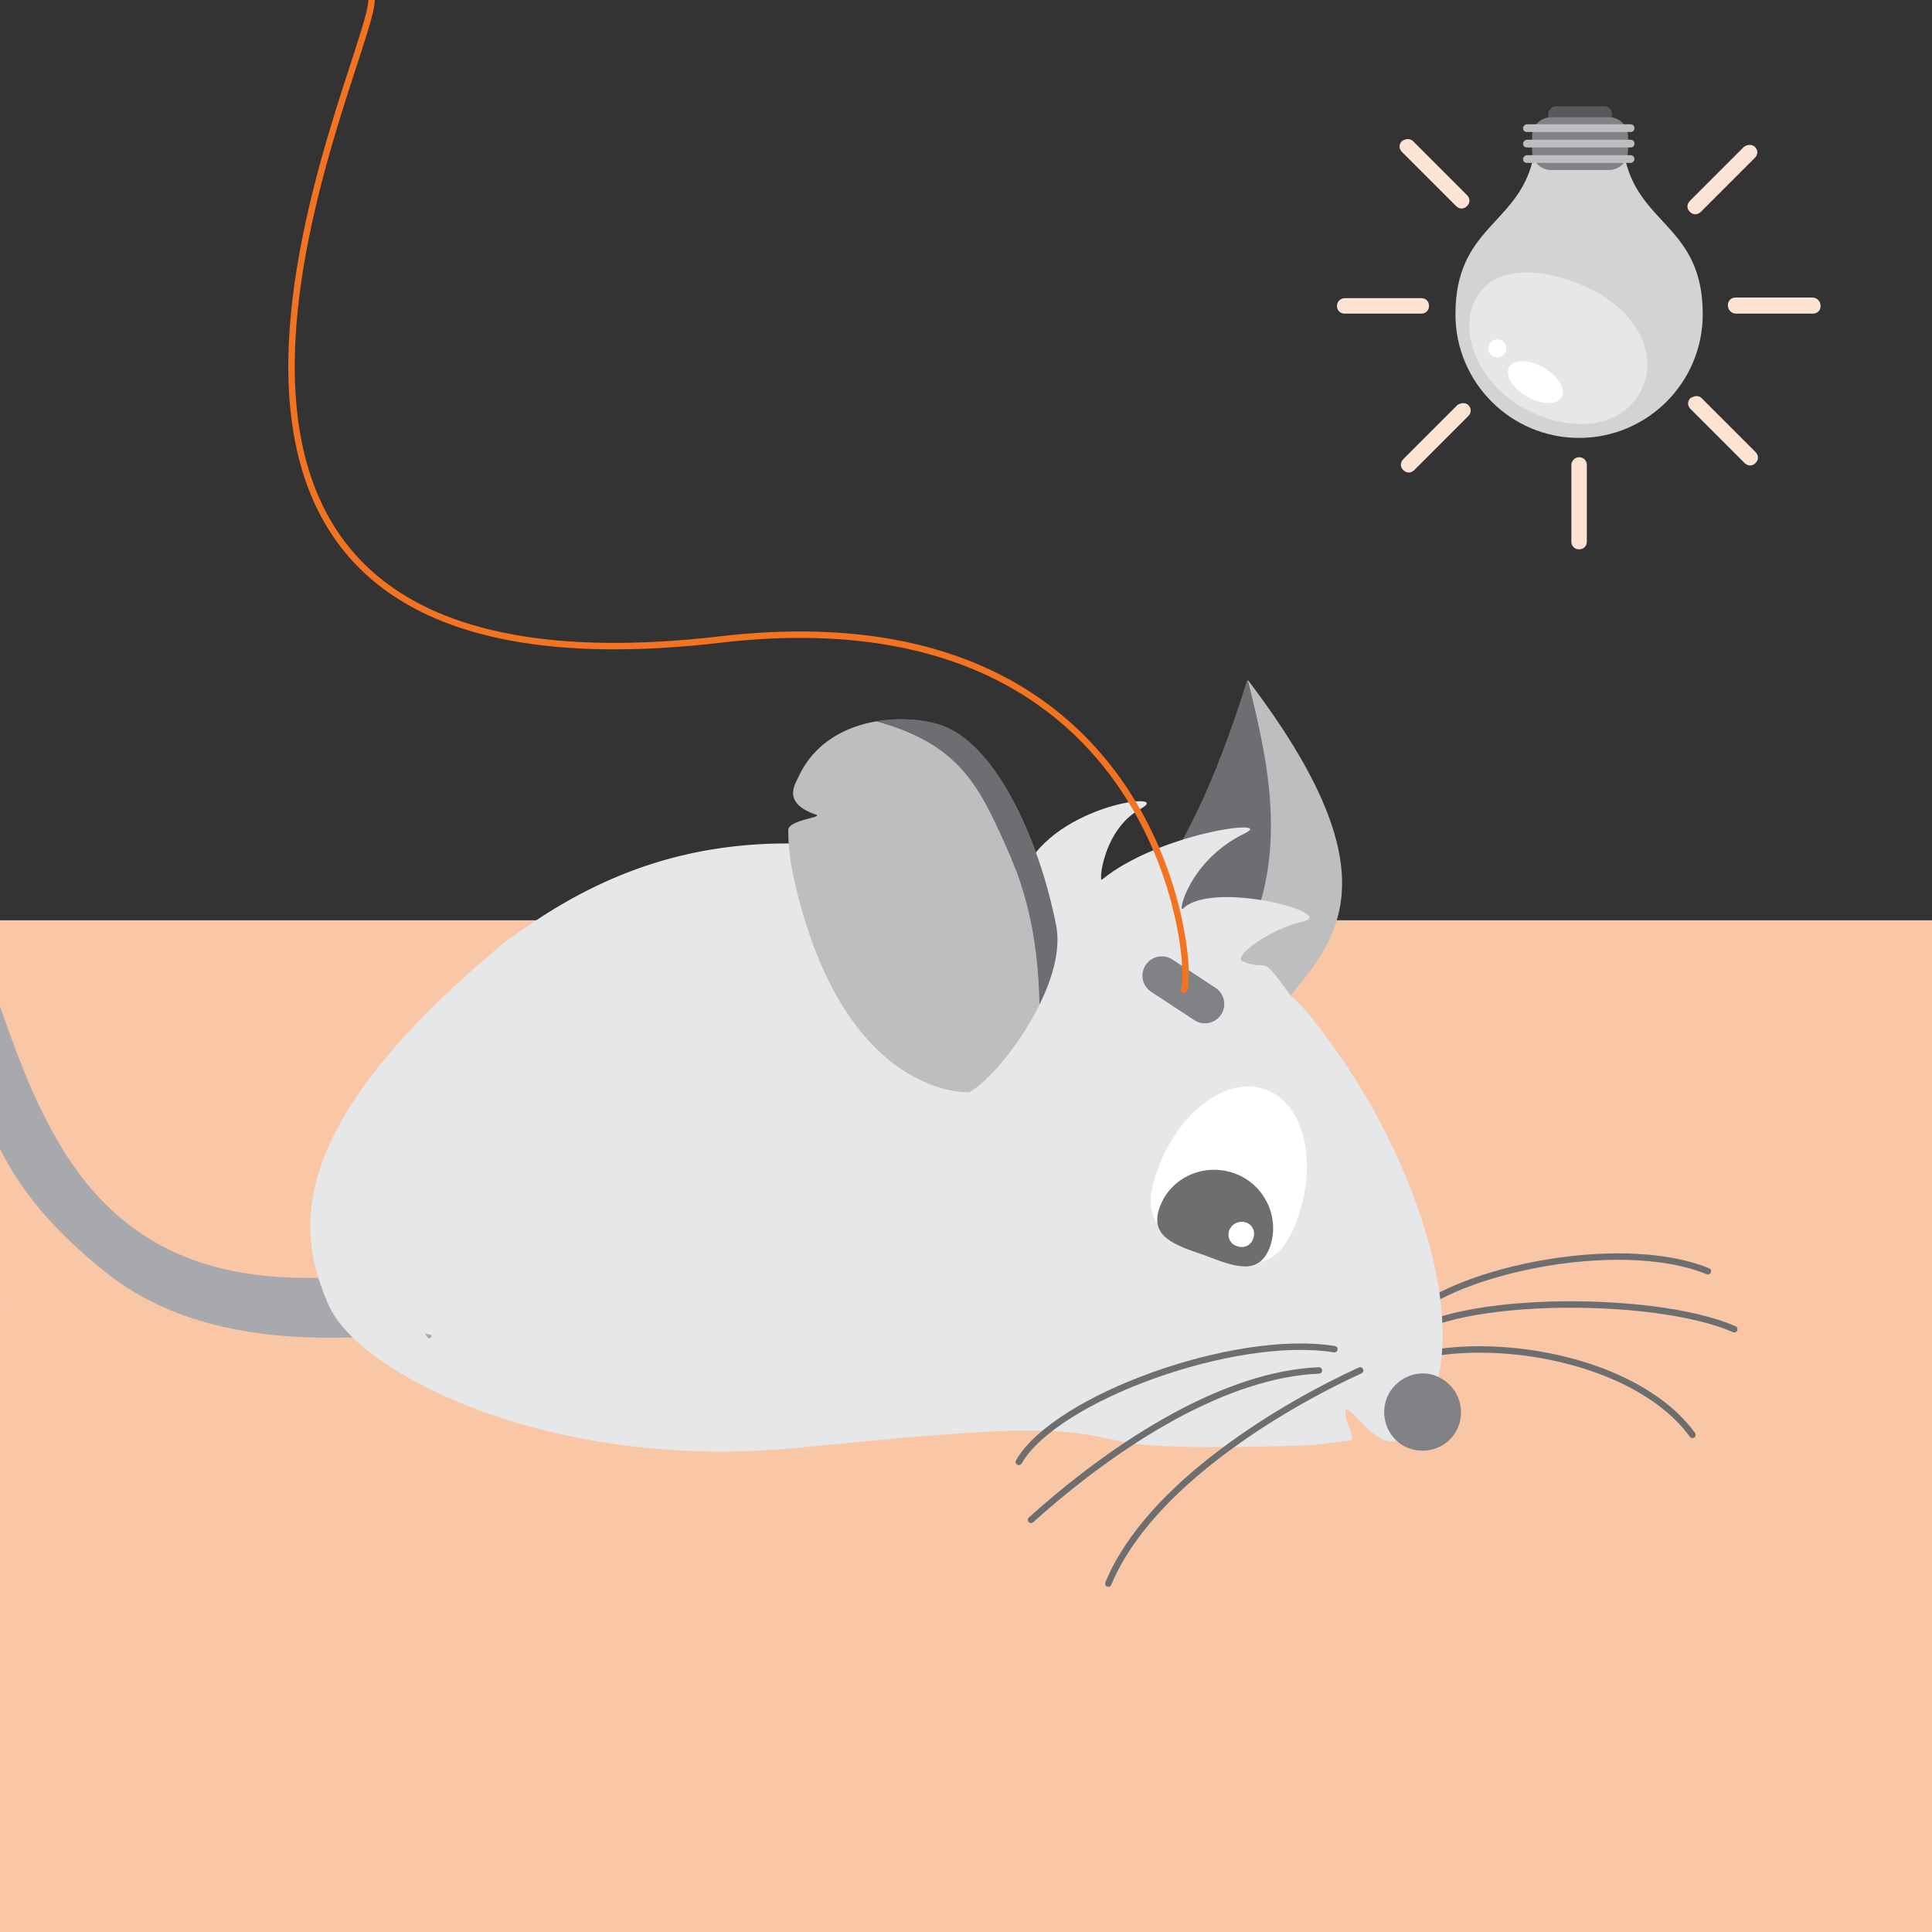
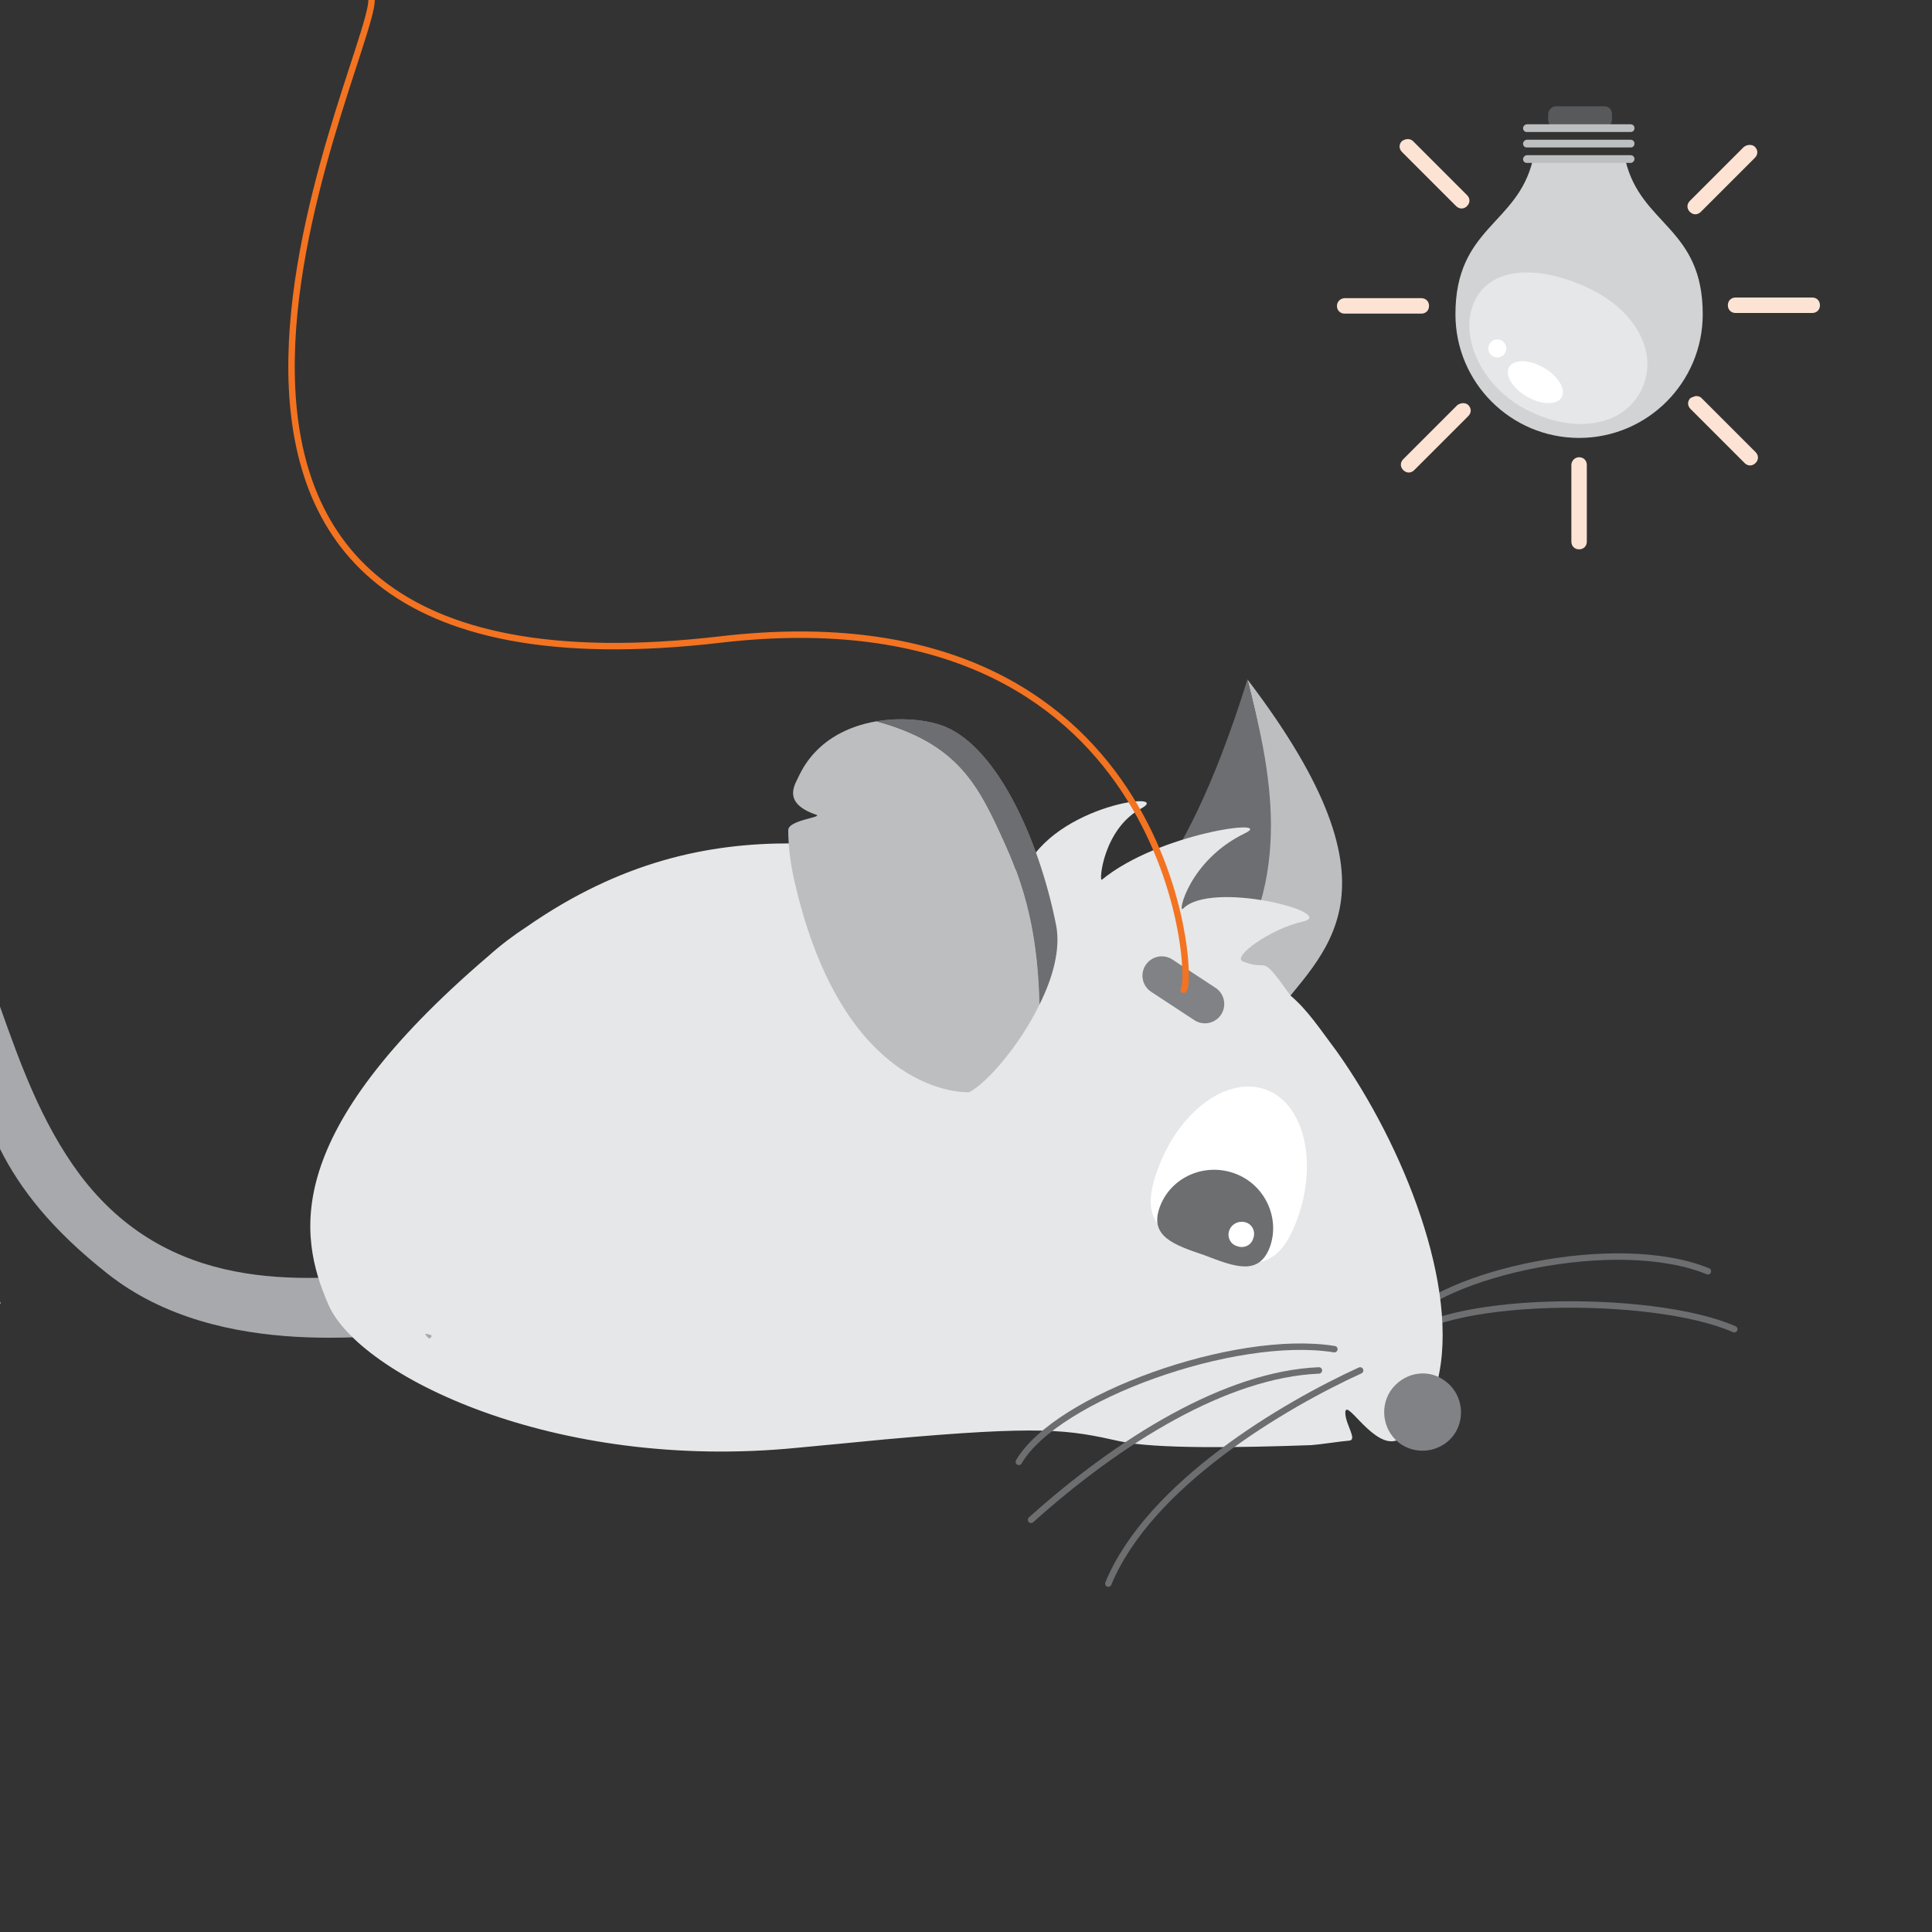
<svg xmlns="http://www.w3.org/2000/svg" id="Layer_1" x="0px" y="0px" viewBox="0 0 300 300" style="enable-background:new 0 0 300 300;" xml:space="preserve">
  <rect x="0" y="0" width="300" height="300" fill="#333333" stroke="none" />
  <style type="text/css">
	.st0{fill:#FAC7A6;}
	.st1{fill:#6D6E71;}
	.st2{fill:#A7A9AC;}
	.st3{fill:#E6E7E8;}
	.st4{fill:#BCBEC0;}
	.st5{fill:#BBBDBF;}
	.st6{opacity:0.5;fill:none;}
	.st7{fill:#58595B;}
	.st8{opacity:0.4;fill:#FEF1E9;}
	.st9{fill:#999999;}
	.st10{fill:#333333;}
	.st11{fill:#666666;}
	.st12{fill:#4D4D4D;}
	.st13{fill:none;}
	.st14{fill:#FFFFFF;}
	.st15{fill:#1A1A1A;}
	.st16{fill:#808080;}
	.st17{fill:#BBA595;}
	.st18{fill:#3E3C39;}
	.st19{fill:#DACDC3;}
	.st20{fill:#F0EBE7;}
	.st21{fill:#CEBEB2;}
	.st22{fill:#D1D3D4;}
	.st23{fill:#FFDEAB;}
	.st24{fill:#F37321;}
	.st25{fill:none;stroke:#F37321;stroke-width:2;stroke-linecap:round;stroke-miterlimit:10;}
	.st26{fill:none;stroke:#F37321;stroke-width:2;stroke-linecap:round;stroke-miterlimit:10;stroke-dasharray:1.991,5.973;}
	.st27{fill:#404041;}
	.st28{fill:#CCCCCC;}
	.st29{fill:#D4CFCA;}
	.st30{fill:#939598;}
	.st31{fill:#FFFFFF;stroke:#666666;stroke-width:2;stroke-miterlimit:10;}
	.st32{fill:none;stroke:#B3B3B3;stroke-width:2;stroke-linecap:round;stroke-miterlimit:10;}
	.st33{fill:none;stroke:#B3B3B3;stroke-width:2;stroke-linecap:round;stroke-miterlimit:10;stroke-dasharray:1.992,5.975;}
	.st34{fill:#E7DFD9;}
	.st35{fill:#808285;}
	.st36{fill:#F08899;}
	.st37{fill:#414042;}
	.st38{fill:#DBCFC6;}
	.st39{fill:#F1F2F2;}
	.st40{fill:none;stroke:#58595B;stroke-width:2;stroke-linecap:round;stroke-miterlimit:10;}
	.st41{fill:none;stroke:#58595B;stroke-width:2;stroke-miterlimit:10;}
	.st42{fill:none;stroke:#F37321;stroke-width:2;stroke-linecap:round;stroke-miterlimit:10;stroke-dasharray:2.002,6.006;}
	.st43{fill:#231F20;}
	.st44{opacity:0.5;fill:#EEBFC6;}
	.st45{fill:none;stroke:#6D6E70;stroke-linecap:round;stroke-miterlimit:10;}
	.st46{fill:#6D6E70;}
	.st47{fill:none;stroke:#6D6E70;stroke-width:0.75;stroke-linecap:round;stroke-miterlimit:10;}
	.st48{fill:none;stroke:#B3B3B3;stroke-width:2;stroke-linecap:round;stroke-miterlimit:10;stroke-dasharray:2.003,6.01;}
	.st49{opacity:0.4;fill:#FAC7A6;}
	.st50{fill:none;stroke:#D1D3D4;stroke-width:0.75;stroke-linecap:round;stroke-miterlimit:10;}
	.st51{fill:none;stroke:#4D4D4D;stroke-width:3;}
	.st52{fill:#1B1C1E;}
	.st53{fill:#2E3033;}
	.st54{fill:#4D5056;}
	.st55{fill:#5F6568;}
	.st56{fill:#B78576;}
	.st57{fill:#A87569;}
	.st58{fill:#CC8C7D;}
	.st59{fill:#512317;}
	.st60{fill:#232221;}
	.st61{fill:#202123;}
	.st62{fill:#DDB303;}
	.st63{fill:#F4C916;}
	.st64{fill:#393C3F;}
	.st65{fill:#CFD0D1;}
	.st66{fill:#E5A895;}
	.st67{fill:#CC9C8B;}
	.st68{fill:#DBB1B7;}
	.st69{fill:#C9A2A9;}
	.st70{fill:#F1F1F2;}
	.st71{fill:none;stroke:#808184;stroke-width:0.5;stroke-linecap:round;stroke-miterlimit:10;}
	.st72{fill:none;stroke:#B3B3B3;stroke-width:2;stroke-linecap:round;stroke-miterlimit:10;stroke-dasharray:2,6;}
	.st73{fill:none;stroke:#FFFFFF;}
	.st74{fill:#FAC6A4;}
	.st75{opacity:0.3;fill:#F37321;}
	.st76{opacity:0.85;fill:#FCE0CE;}
	.st77{fill:#F9BA92;}
	.st78{fill:#EBBC7D;}
	.st79{fill:none;stroke:#939598;stroke-width:0.75;stroke-linecap:round;stroke-miterlimit:10;}
	.st80{fill:#F69C61;}
	.st81{fill:none;stroke:#939598;stroke-miterlimit:10;}
	.st82{fill:#E1D6CE;}
	.st83{fill:#DFD4CC;}
	.st84{fill:#B09581;}
	.st85{fill:#C4B0A1;}
	.st86{fill:#F7A773;}
	.st87{fill:#FAF8F7;}
	.st88{fill:#181415;}
	.st89{fill:#FFFFFF;stroke:#6D6E71;stroke-miterlimit:10;}
	.st90{fill:#F1F2F2;stroke:#6D6E71;stroke-miterlimit:10;}
	.st91{fill:none;stroke:#808184;stroke-width:0.25;stroke-linecap:round;stroke-miterlimit:10;}
	.st92{fill:none;stroke:#E6E7E8;stroke-width:2;stroke-linecap:round;stroke-miterlimit:10;stroke-dasharray:2,6;}
	.st93{fill:none;stroke:#808285;stroke-width:6;stroke-linecap:round;}
	.st94{fill:none;stroke:#F37321;stroke-linecap:round;}
	.st95{fill:#FDE3D3;}
	.st96{fill:none;stroke:#F1F2F2;stroke-width:2;stroke-linecap:round;stroke-miterlimit:10;stroke-dasharray:2,6;}
</style>
-   <rect y="142.9" class="st0" width="300" height="157.1" />
  <path class="st2" d="M12.4,182.4C6.3,174.2,3,164.7,0,156.3v22.1c3.1,6.2,8,12.5,16.6,19.3c17.7,14.1,44,9.1,49.4,9.4  c-1.5-2.4-3.9-9.6-3.9-9.6C46.2,199.2,26.1,200.6,12.4,182.4z" />
  <path class="st4" d="M193.7,105.5c25.6,33.6,11.6,42.2,3.8,52.7c-0.3,0.4-0.5-1.7-0.8-1.3l-8.1-3.2c0.3-0.4,0.6-0.9,0.9-1.4  C200.5,135.6,197.1,118.9,193.7,105.5z" />
  <path class="st1" d="M193.7,105.5L193.7,105.5c3.4,13.4,7.7,31-4.1,46.9c-0.3,0.5-0.6,0.9-0.9,1.4l-15.5-10.9  C173.2,142.8,183.1,139.6,193.7,105.5z" />
  <g>
    <path class="st43" d="M181.8,186.4c-1,3.3,0.9,6.8,4.2,7.8c3.3,1,6.8-0.9,7.8-4.2c1-3.3-0.1-7.6-3.4-8.6   C187.1,180.4,182.8,183,181.8,186.4z" />
-     <path class="st14" d="M188.5,189.3c-0.3,1,0.3,2,1.2,2.3c1,0.3,2-0.3,2.3-1.2c0.3-1-0.3-2-1.2-2.3   C189.8,187.8,188.8,188.4,188.5,189.3z" />
  </g>
  <path class="st44" d="M164,143.7c0.7,3.7-0.5,8.1-2.6,12.3c-0.2-9.1-1.6-16.8-5.3-24.9c-4.1-9.1-7.2-15.6-20-19.1  c3.6-0.6,7.2-0.3,9.7,0.5C154.4,115.1,161.3,130,164,143.7z" />
  <polygon class="st14" points="187.1,197.1 187.1,197.1 187.1,197.1 187.1,197.1 " />
  <path class="st45" d="M265.2,197.4c-14.2-5.8-41.3,0.4-47.4,8.1" />
  <path class="st45" d="M269.3,206.4c-12.7-5.6-46.4-5.3-52.5,2.4" />
-   <path class="st45" d="M262.8,222.8c-11-15.1-45-17.3-52.6-6.6" />
  <path class="st3" d="M75.9,148.4c1.9-1.7,3.9-3.2,5.9-4.5c29.2-20.3,54.3-11.3,77.3-8.7c4.7-10.4,23.4-12.5,18-9.6  c-5.8,3.2-6.5,11.4-6,11c8.9-7.3,27.1-9.6,22.2-7.2c-8.7,4.2-10.5,12.6-9.6,11.7c4.4-4.5,24.3,0.7,18.6,2c-5,1.1-11.1,5.5-9.3,6.2  c4.3,1.7,2.4-1.7,7.4,5.3c2.7,2.3,4.5,5.1,7.2,8.7c10.3,14.5,19.2,36.7,15.6,51.2c-2.9,0-5.5,1.4-6.7,3.8c-0.4,1.5,3.1,5.2-0.3,5.5  c-3.5,0.2-7.4-7-7.3-4.3c0.1,1.8,1.9,4.1,0.6,4.2c-1.3,0.1-4.5,0.6-5.9,0.7c-11.3,0.4-24.3,0.6-29.7-0.6c-8.1-1.8-11.9-2.5-36.4-0.3  c-4,0.4-8.4,0.8-13.6,1.3c-38.1,3.8-68.2-11.4-72.9-22.2C46.3,191.8,43.6,176,75.9,148.4z" />
  <path class="st14" d="M179.8,181.5c3.3-9,10.8-14.5,16.8-12.3c5.9,2.2,8.1,11.3,4.8,20.2c-3.3,9-8.1,7-14,4.8  C181.3,192,176.4,190.5,179.8,181.5z" />
  <path class="st46" d="M180.1,187.4c1.7-4.6,6.9-6.9,11.6-5.2c4.7,1.7,7.1,6.9,5.5,11.4c-1.7,4.6-5.5,3.1-10.2,1.3  C182.3,193.3,178.4,192,180.1,187.4z" />
  <path class="st14" d="M190.9,191c-0.4,1,0.1,2.2,1.2,2.5c1,0.4,2.2-0.1,2.5-1.2c0.4-1-0.1-2.2-1.2-2.5  C192.4,189.5,191.3,190,190.9,191z" />
  <path class="st35" d="M215.9,216c-1.8,2.8-1,6.5,1.7,8.3c2.8,1.8,6.5,1,8.3-1.7c1.8-2.8,1-6.5-1.7-8.3  C221.5,212.4,217.8,213.2,215.9,216z" />
  <path class="st45" d="M211.2,212.8c-11.6,5.3-32.7,17.6-39.1,33.1" />
  <path class="st45" d="M204.8,212.8c-14.4,0.6-31,10.9-44.7,23.2" />
  <path class="st45" d="M207.2,209.5c-15.4-2.5-43.2,7.5-49,17.5" />
  <g>
    <path class="st4" d="M156.1,131.1c3.7,8.1,5.1,15.9,5.3,24.9c-3.1,6.4-8.2,12.2-10.9,13.6c0,0-19.3,1.2-27.1-32.6   c-0.7-3-1-5.7-1-8.1c0-1.6,5.6-2,4.3-2.4c-5.5-1.9-3.1-4.9-2.6-6.1c2.5-5.2,7.3-7.6,12-8.4C148.9,115.5,152,122,156.1,131.1z" />
    <path class="st1" d="M164,143.7c0.7,3.7-0.5,8.1-2.6,12.3c-0.2-9.1-1.6-16.8-5.3-24.9c-4.1-9.1-7.2-15.6-20-19.1   c3.6-0.6,7.2-0.3,9.7,0.5C154.4,115.1,161.3,130,164,143.7z" />
  </g>
  <polygon class="st20" points="0.1,202.4 0,202.1 0,202.4 " />
  <line class="st93" x1="187.1" y1="155.9" x2="180.4" y2="151.5" />
  <path class="st94" d="M57.7,0c0,9.9-51.2,111.6,54.2,99.3c69.6-8.1,73.7,52.3,71.9,54.4" />
  <path class="st2" d="M66,207.1c0.4,0.7,0.8,1,1,0.4C67.1,207.3,66.7,207.2,66,207.1z" />
  <path class="st7" d="M241.6,16.5h7.5c0.7,0,1.2,0.5,1.2,1.2v0.9c0,0.7-0.5,1.2-1.2,1.2h-7.5c-0.7,0-1.2-0.5-1.2-1.2v-0.9  C240.4,17.1,241,16.5,241.6,16.5z" />
  <g>
    <g>
      <path class="st22" d="M245.2,68c10.6,0,19.2-8.6,19.2-19.2c0-13.5-9.6-13.8-12-23.9h-0.1h-14.1H238c-2.4,10-12,10.4-12,23.9    C226,59.4,234.6,68,245.2,68" />
    </g>
  </g>
-   <path class="st35" d="M240.9,18.2h8.9c1.7,0,3,1.3,3,3v2.2c0,1.7-1.3,3-3,3h-8.9c-1.7,0-3-1.3-3-3v-2.2  C237.9,19.5,239.2,18.2,240.9,18.2z" />
  <path class="st3" d="M229,46.7c2.7-5.6,10.5-5.4,17.8-1.9c7.3,3.5,10.8,10.1,8.1,15.7c-2.7,5.6-10.1,6.9-17.3,3.4  C230.3,60.5,226.3,52.3,229,46.7z" />
  <path class="st4" d="M237.1,24.1h16.1c0.4,0,0.6,0.3,0.6,0.6s-0.3,0.6-0.6,0.6h-16.1c-0.4,0-0.6-0.3-0.6-0.6S236.8,24.1,237.1,24.1z  " />
  <path class="st4" d="M237.1,21.7h16.1c0.4,0,0.6,0.3,0.6,0.6c0,0.4-0.3,0.6-0.6,0.6h-16.1c-0.4,0-0.6-0.3-0.6-0.6  C236.5,22,236.8,21.7,237.1,21.7z" />
  <path class="st4" d="M237.1,19.3h16.1c0.4,0,0.6,0.3,0.6,0.6c0,0.4-0.3,0.6-0.6,0.6h-16.1c-0.4,0-0.6-0.3-0.6-0.6  C236.5,19.6,236.8,19.3,237.1,19.3z" />
  <path class="st95" d="M245.2,71c0.7,0,1.2,0.5,1.2,1.2v11.9c0,0.7-0.5,1.2-1.2,1.2c-0.7,0-1.2-0.5-1.2-1.2V72.2  C244,71.6,244.5,71,245.2,71z" />
-   <path class="st95" d="M269.6,46.3h11.9c0.7,0,1.2,0.5,1.2,1.2s-0.5,1.2-1.2,1.2h-11.9c-0.7,0-1.2-0.5-1.2-1.2S269,46.3,269.6,46.3z" />
  <path class="st95" d="M208.8,46.3h11.9c0.7,0,1.2,0.5,1.2,1.2s-0.5,1.2-1.2,1.2h-11.9c-0.7,0-1.2-0.5-1.2-1.2S208.2,46.3,208.8,46.3  z" />
  <path class="st95" d="M227.2,62.6c0.3,0,0.6,0.1,0.8,0.3c0.5,0.5,0.5,1.2,0,1.7l-8.4,8.4c-0.5,0.5-1.2,0.5-1.7,0  c-0.5-0.5-0.5-1.2,0-1.7l8.4-8.4C226.6,62.7,226.9,62.6,227.2,62.6z" />
  <path class="st95" d="M263.4,61.5c0.3,0,0.6,0.1,0.8,0.3l8.4,8.4c0.5,0.5,0.5,1.2,0,1.7c-0.5,0.5-1.2,0.5-1.7,0l-8.4-8.4  c-0.5-0.5-0.5-1.2,0-1.7C262.8,61.7,263.1,61.5,263.4,61.5z" />
  <ellipse transform="matrix(0.5 -0.866 0.866 0.5 67.855 236.146)" class="st14" cx="238.4" cy="59.3" rx="2.6" ry="4.7" />
  <circle class="st14" cx="232.5" cy="54.1" r="1.4" />
  <path class="st95" d="M269.5,46.2h11.9c0.7,0,1.2,0.5,1.2,1.2s-0.5,1.2-1.2,1.2h-11.9c-0.7,0-1.2-0.5-1.2-1.2S268.8,46.2,269.5,46.2  z" />
  <path class="st95" d="M271.7,22.5c0.3,0,0.6,0.1,0.8,0.3c0.5,0.5,0.5,1.2,0,1.7l-8.4,8.4c-0.5,0.5-1.2,0.5-1.7,0  c-0.5-0.5-0.5-1.2,0-1.7l8.4-8.4C271.1,22.6,271.4,22.5,271.7,22.5z" />
  <path class="st95" d="M218.6,21.6c0.3,0,0.6,0.1,0.8,0.3l8.4,8.4c0.5,0.5,0.5,1.2,0,1.7s-1.2,0.5-1.7,0l-8.4-8.4  c-0.5-0.5-0.5-1.2,0-1.7C218,21.7,218.3,21.6,218.6,21.6z" />
</svg>